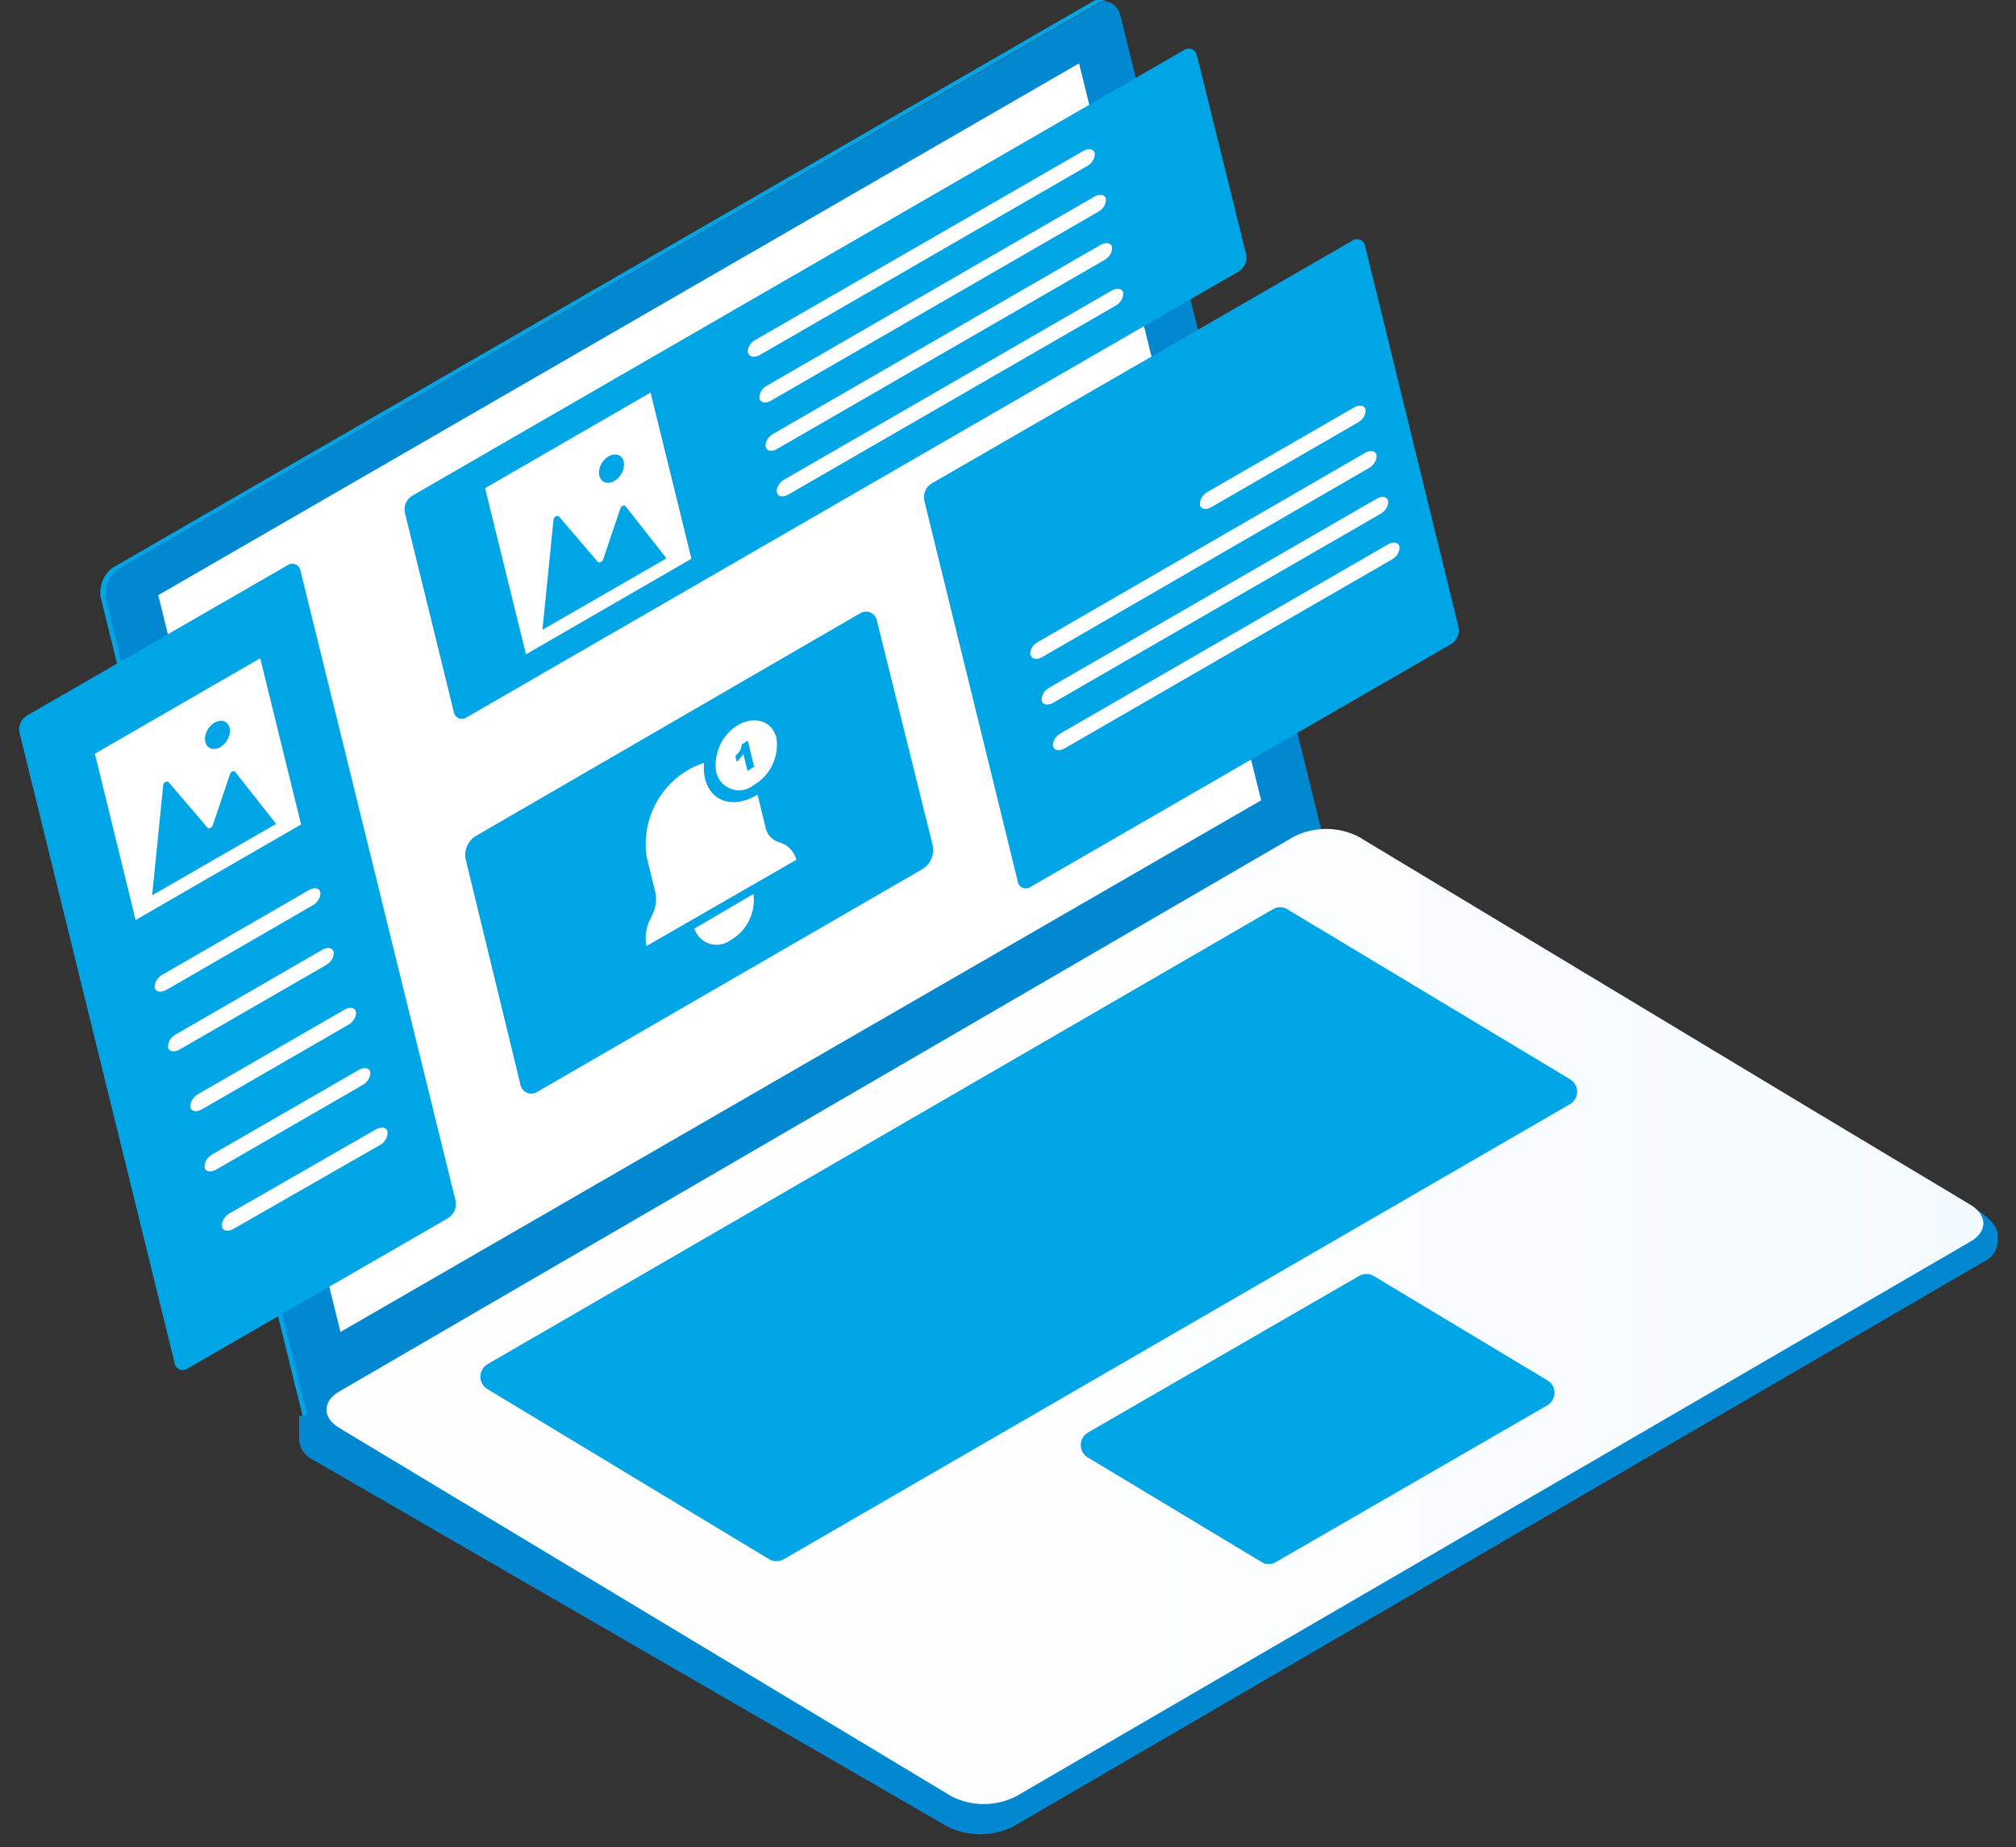
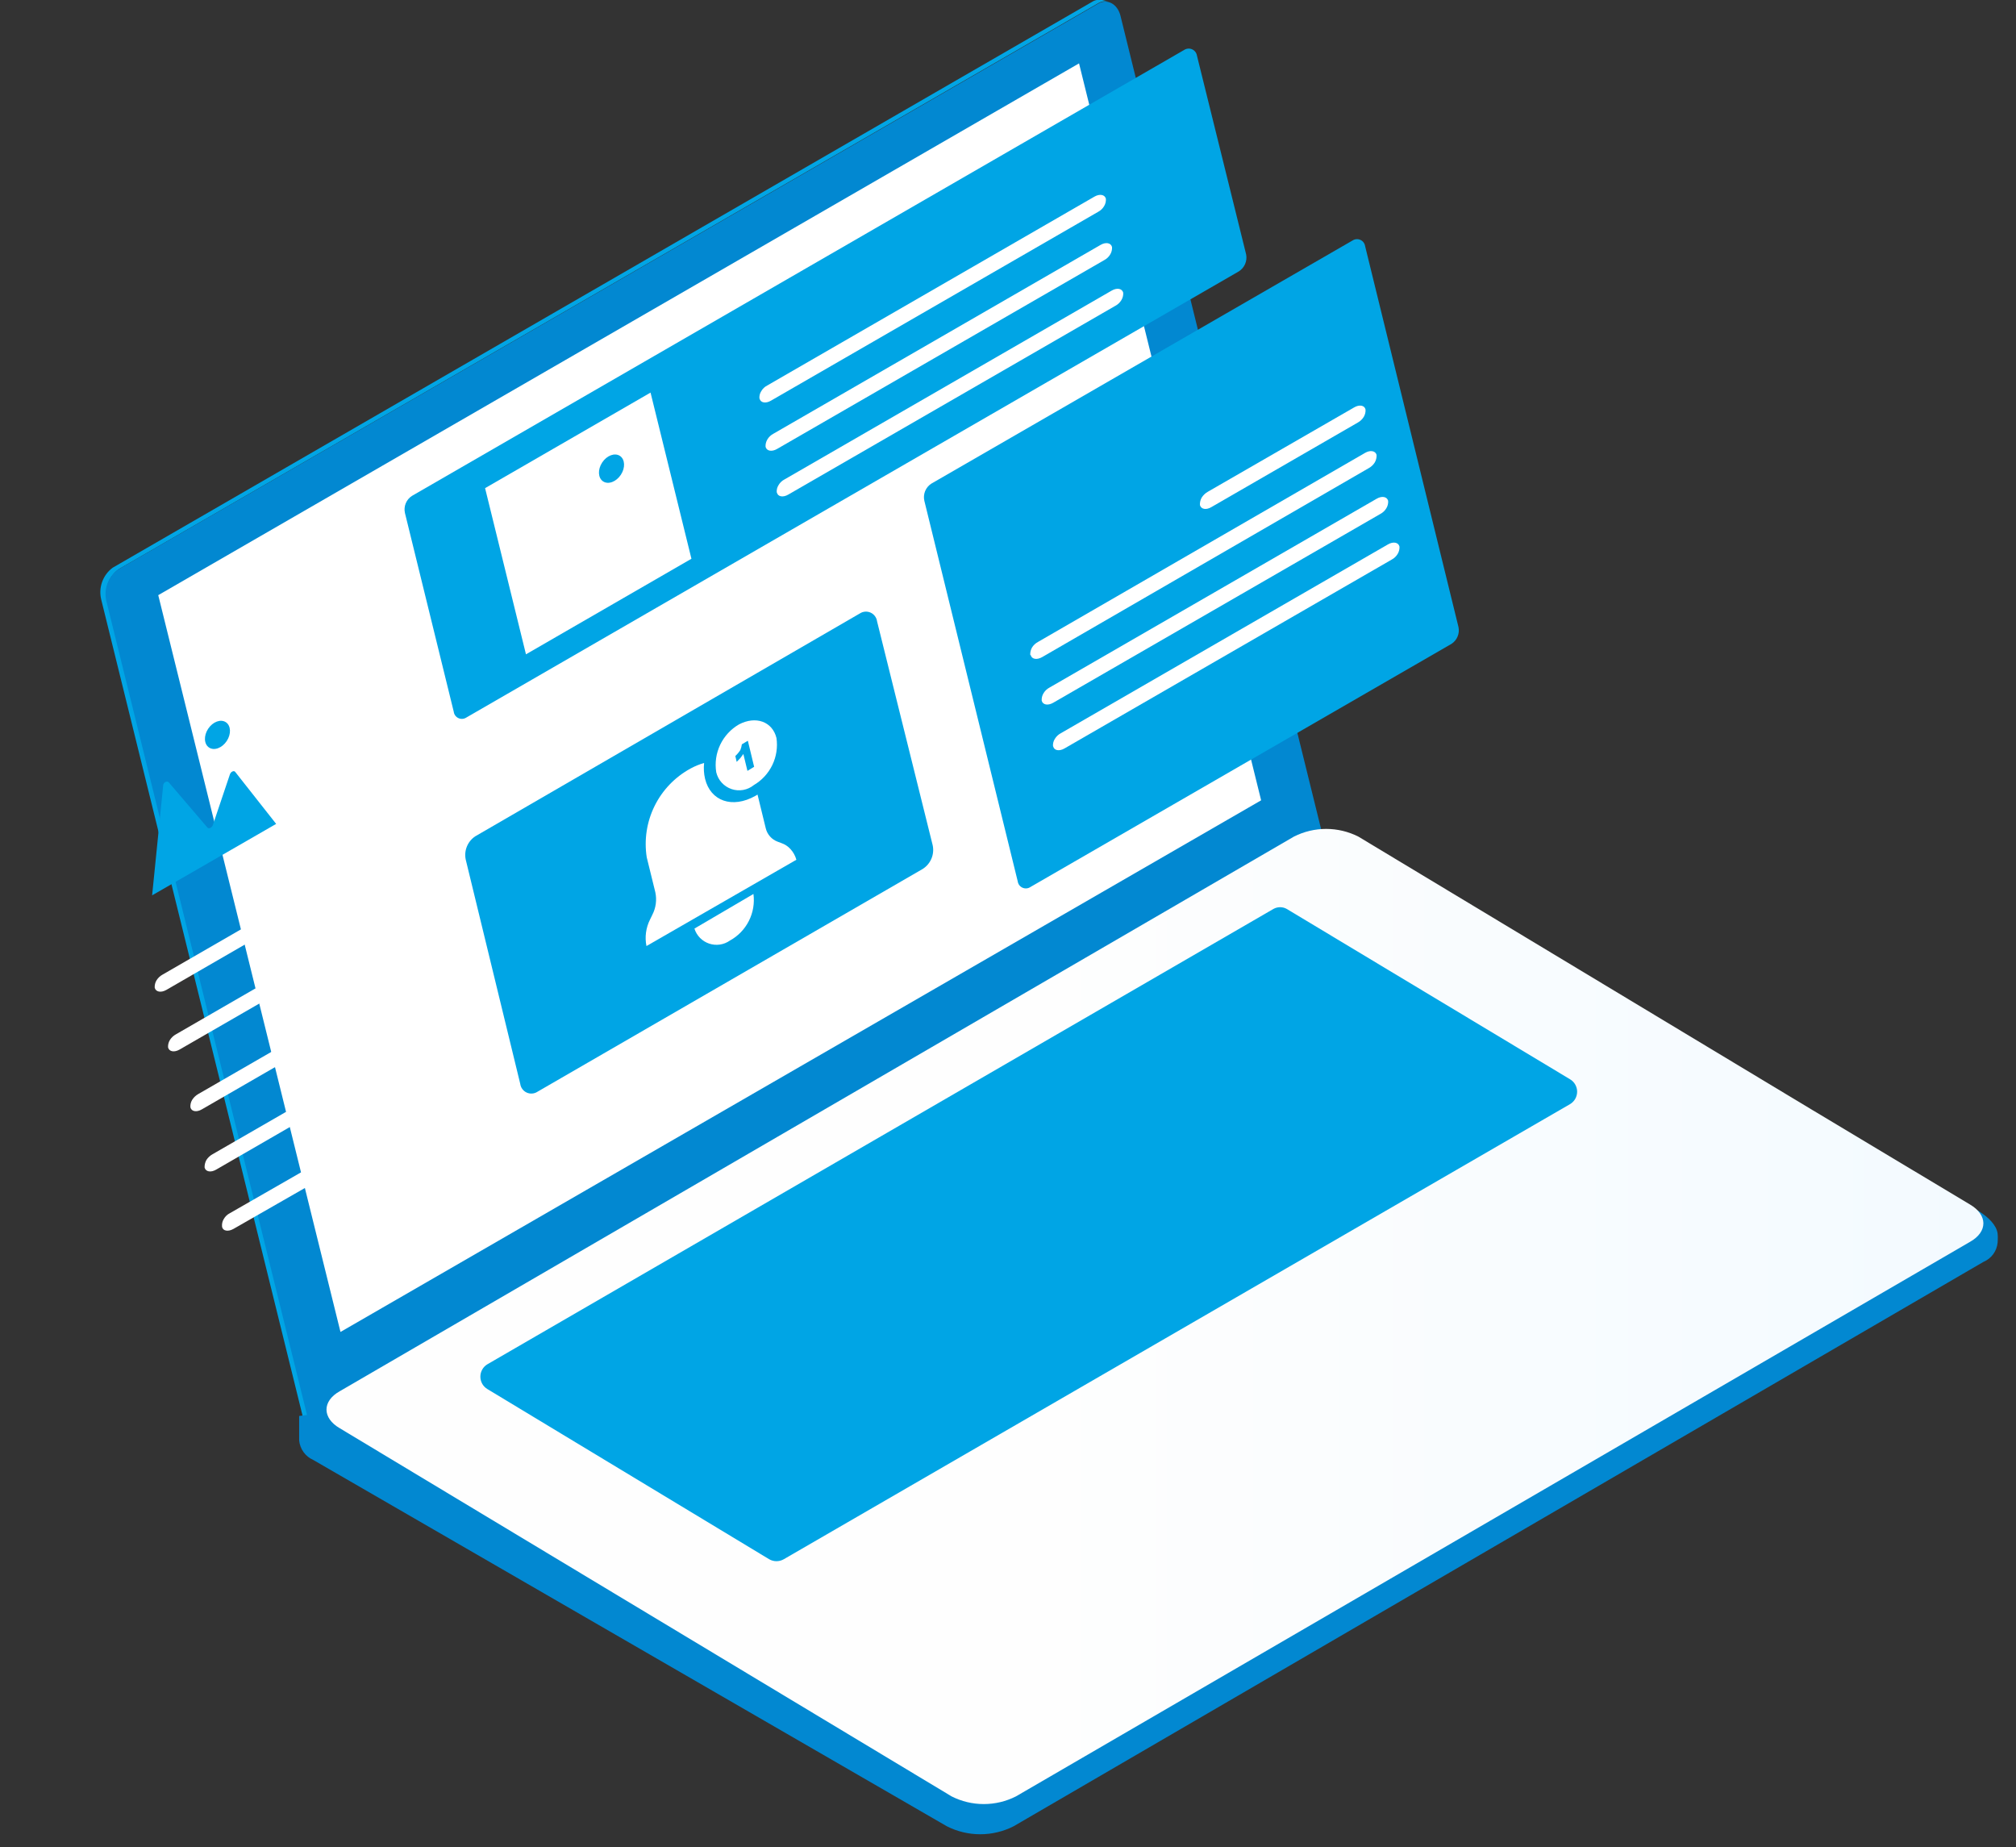
<svg xmlns="http://www.w3.org/2000/svg" width="155" height="142" viewBox="0 0 155 142" fill="none">
  <rect x="0" y="0" width="155" height="142" fill="#333333" stroke="none" />
  <g clip-path="url(#clip0_3860_13269)">
    <path d="M8.772 45.059L7.787 46.106L23.223 108.665C23.268 108.911 23.381 109.14 23.55 109.325C23.718 109.51 23.935 109.645 24.176 109.713L24.627 109.797L8.772 45.059Z" fill="#00A5E5" />
    <path d="M84.744 -0C84.473 -0.057 84.19 -0.004 83.958 0.147L8.657 43.644C8.284 43.922 8.003 44.305 7.848 44.743C7.693 45.182 7.672 45.656 7.787 46.107L8.238 46.191C8.123 45.738 8.149 45.261 8.312 44.823C8.475 44.385 8.767 44.007 9.15 43.739L84.409 0.262C84.643 0.116 84.922 0.06 85.194 0.105L84.744 -0Z" fill="#00A5E5" />
    <path d="M101.583 63.774L86.148 1.215C85.918 0.283 85.1 -0.137 84.409 0.293L9.097 43.77C8.714 44.04 8.421 44.419 8.259 44.859C8.096 45.299 8.07 45.778 8.185 46.232L23.61 108.791C23.841 109.723 24.658 110.143 25.36 109.713L100.661 66.236C101.048 65.969 101.343 65.59 101.508 65.149C101.673 64.709 101.699 64.229 101.583 63.774Z" fill="#0288D1" />
    <path d="M96.962 61.521L82.962 4.872L12.167 45.75L26.178 102.388L96.962 61.521Z" fill="white" />
    <path d="M23 108.847V110.728C23.031 111.052 23.148 111.362 23.339 111.626C23.53 111.889 23.787 112.097 24.085 112.227L72.804 140.389C73.598 140.791 74.476 141 75.366 141C76.256 141 77.133 140.791 77.928 140.389L152.5 97C152.798 96.875 153.056 96.672 153.247 96.412C153.439 96.151 153.555 95.844 153.586 95.522C153.586 95.522 153.621 95.096 153.586 94.826C153.409 93.48 151 92.5 151 92.5L23 108.847Z" fill="#0288D1" />
    <path d="M151.463 92.591C152.825 93.387 152.846 94.687 151.463 95.462L78.111 138.09C77.344 138.478 76.497 138.68 75.638 138.68C74.779 138.68 73.931 138.478 73.165 138.09L26.136 109.797C24.763 109.011 24.753 107.701 26.136 106.936L99.487 64.308C100.254 63.921 101.101 63.719 101.961 63.719C102.82 63.719 103.667 63.921 104.434 64.308L139.244 85.266L151.463 92.591Z" fill="url(#paint0_linear_3860_13269)" />
-     <path d="M104.496 98.082L83.644 110.122C83.476 110.22 83.337 110.36 83.241 110.528C83.144 110.696 83.094 110.887 83.094 111.081C83.094 111.275 83.144 111.465 83.241 111.633C83.337 111.802 83.476 111.942 83.644 112.039L96.983 120.066C97.152 120.175 97.348 120.232 97.549 120.232C97.75 120.232 97.946 120.175 98.115 120.066L118.968 108.026C119.135 107.928 119.274 107.788 119.37 107.62C119.467 107.452 119.518 107.261 119.518 107.067C119.518 106.873 119.467 106.683 119.37 106.515C119.274 106.346 119.135 106.206 118.968 106.108L105.628 98.092C105.457 97.99 105.263 97.936 105.064 97.934C104.865 97.932 104.669 97.983 104.496 98.082Z" fill="#00A5E5" />
    <path d="M97.905 69.873L37.474 104.872C37.309 104.97 37.172 105.11 37.077 105.277C36.983 105.444 36.933 105.633 36.933 105.825C36.933 106.018 36.983 106.206 37.077 106.374C37.172 106.541 37.309 106.68 37.474 106.779L59.134 119.857C59.305 119.957 59.501 120.01 59.699 120.01C59.898 120.01 60.094 119.957 60.265 119.857L120.707 84.878C120.875 84.78 121.013 84.64 121.11 84.472C121.206 84.304 121.257 84.113 121.257 83.919C121.257 83.725 121.206 83.535 121.11 83.367C121.013 83.198 120.875 83.058 120.707 82.961L98.953 69.883C98.795 69.789 98.615 69.739 98.431 69.737C98.247 69.736 98.066 69.782 97.905 69.873Z" fill="#00A5E5" />
-     <path d="M34.466 93.629L14.389 105.218C14.3 105.275 14.199 105.31 14.093 105.317C13.988 105.325 13.882 105.306 13.786 105.262C13.69 105.218 13.607 105.151 13.544 105.066C13.48 104.982 13.44 104.883 13.425 104.778L1.5 56.334C1.446 56.088 1.468 55.83 1.563 55.596C1.659 55.362 1.823 55.163 2.034 55.025L22.133 43.435C22.223 43.378 22.326 43.344 22.433 43.337C22.539 43.33 22.646 43.35 22.743 43.395C22.84 43.44 22.924 43.508 22.988 43.594C23.051 43.679 23.092 43.78 23.107 43.886L35.032 92.319C35.08 92.569 35.052 92.827 34.951 93.061C34.85 93.294 34.681 93.492 34.466 93.629Z" fill="#00A5E5" />
    <path d="M95.244 20.863L35.85 55.16C35.76 55.218 35.658 55.252 35.552 55.259C35.446 55.266 35.34 55.246 35.243 55.201C35.147 55.156 35.064 55.088 35.001 55.002C34.938 54.916 34.899 54.815 34.886 54.71L31.134 39.432C31.078 39.185 31.1 38.927 31.195 38.693C31.291 38.459 31.456 38.259 31.669 38.122L91.052 3.835C91.142 3.778 91.244 3.745 91.35 3.737C91.456 3.729 91.562 3.748 91.658 3.792C91.755 3.836 91.839 3.903 91.904 3.987C91.968 4.071 92.01 4.171 92.027 4.275L95.809 19.553C95.859 19.803 95.831 20.062 95.73 20.296C95.629 20.53 95.46 20.728 95.244 20.863Z" fill="#00A5E5" />
    <path d="M70.933 66.802L41.319 83.925C41.198 84.004 41.058 84.051 40.913 84.061C40.769 84.072 40.624 84.046 40.492 83.985C40.36 83.924 40.246 83.831 40.16 83.714C40.073 83.598 40.018 83.461 39.999 83.317L35.808 66.079C35.736 65.742 35.767 65.39 35.898 65.07C36.029 64.751 36.253 64.478 36.541 64.287L66.112 47.155C66.234 47.075 66.374 47.028 66.519 47.018C66.663 47.007 66.808 47.034 66.94 47.094C67.072 47.155 67.186 47.248 67.272 47.365C67.359 47.482 67.414 47.618 67.433 47.762L71.708 64.969C71.784 65.317 71.75 65.68 71.611 66.008C71.472 66.337 71.235 66.614 70.933 66.802Z" fill="#00A5E5" />
    <path d="M111.601 49.492L79.222 68.186C79.133 68.246 79.03 68.282 78.923 68.291C78.817 68.3 78.709 68.281 78.612 68.237C78.514 68.193 78.429 68.125 78.365 68.039C78.302 67.953 78.261 67.852 78.247 67.746L71.069 38.499C71.011 38.251 71.031 37.991 71.127 37.754C71.223 37.518 71.389 37.317 71.603 37.179L103.993 18.485C104.082 18.427 104.184 18.393 104.289 18.386C104.394 18.378 104.5 18.397 104.596 18.441C104.692 18.484 104.776 18.552 104.839 18.636C104.902 18.721 104.943 18.82 104.958 18.925L112.136 48.203C112.187 48.446 112.163 48.7 112.067 48.93C111.972 49.16 111.81 49.355 111.601 49.492Z" fill="#00A5E5" />
    <path d="M92.257 38.824C92.341 39.149 92.739 39.222 93.137 38.981L104.392 32.484C104.581 32.38 104.74 32.228 104.853 32.044C104.955 31.874 105.003 31.676 104.989 31.478C104.916 31.153 104.517 31.08 104.109 31.321L92.855 37.807C92.667 37.915 92.509 38.066 92.393 38.248C92.293 38.423 92.246 38.623 92.257 38.824Z" fill="white" />
    <path d="M79.243 50.351C79.326 50.675 79.714 50.749 80.133 50.508L105.24 35.984C105.43 35.88 105.589 35.728 105.702 35.544C105.801 35.369 105.849 35.169 105.838 34.968C105.754 34.653 105.356 34.58 104.958 34.811L79.808 49.345C79.62 49.445 79.46 49.593 79.347 49.774C79.247 49.949 79.2 50.15 79.211 50.351H79.243Z" fill="white" />
    <path d="M80.091 53.861C80.175 54.186 80.573 54.259 80.982 54.018L106.131 39.505C106.323 39.404 106.483 39.251 106.592 39.065C106.695 38.895 106.742 38.697 106.728 38.499C106.645 38.174 106.246 38.1 105.838 38.342L80.689 52.855C80.497 52.956 80.337 53.108 80.228 53.295C80.125 53.465 80.077 53.663 80.091 53.861Z" fill="white" />
    <path d="M80.972 57.371C81.045 57.696 81.443 57.77 81.852 57.529L107.001 43.016C107.193 42.914 107.352 42.762 107.462 42.575C107.565 42.405 107.612 42.208 107.598 42.01C107.514 41.685 107.116 41.611 106.707 41.852L81.558 56.365C81.367 56.467 81.207 56.619 81.097 56.806C80.99 56.974 80.942 57.173 80.961 57.371H80.972Z" fill="white" />
    <path d="M58.861 34.35C58.945 34.675 59.343 34.748 59.752 34.507L84.901 19.994C85.093 19.893 85.252 19.741 85.362 19.554C85.465 19.384 85.512 19.186 85.498 18.988C85.415 18.663 85.016 18.59 84.608 18.831L59.458 33.344C59.267 33.445 59.107 33.597 58.997 33.784C58.895 33.954 58.847 34.152 58.861 34.35Z" fill="white" />
    <path d="M59.731 37.86C59.804 38.185 60.202 38.258 60.611 38.017L85.76 23.504C85.952 23.403 86.112 23.25 86.221 23.064C86.324 22.893 86.372 22.696 86.358 22.498C86.274 22.173 85.876 22.1 85.467 22.341L60.318 36.854C60.124 36.952 59.964 37.105 59.857 37.294C59.749 37.462 59.701 37.661 59.72 37.86H59.731Z" fill="white" />
-     <path d="M57.53 27.129C57.614 27.454 58.012 27.527 58.421 27.287L83.57 12.773C83.762 12.672 83.921 12.52 84.031 12.333C84.134 12.163 84.181 11.965 84.168 11.767C84.084 11.443 83.686 11.369 83.277 11.61L58.086 26.123C57.897 26.224 57.738 26.372 57.625 26.553C57.525 26.728 57.477 26.928 57.488 27.129H57.53Z" fill="white" />
    <path d="M58.4 30.64C58.473 30.965 58.872 31.038 59.28 30.797L84.43 16.284C84.621 16.183 84.781 16.031 84.891 15.844C84.993 15.674 85.041 15.476 85.027 15.278C84.943 14.953 84.545 14.88 84.136 15.121L58.987 29.634C58.793 29.732 58.633 29.885 58.526 30.074C58.418 30.242 58.37 30.442 58.39 30.64H58.4Z" fill="white" />
    <path d="M61.229 66.09L49.703 72.724C49.564 72.034 49.66 71.319 49.975 70.691L50.153 70.324C50.43 69.788 50.512 69.173 50.384 68.584L49.724 65.902C49.514 64.557 49.724 63.18 50.326 61.959C50.928 60.738 51.893 59.733 53.087 59.08C53.419 58.898 53.771 58.754 54.135 58.65C54.091 59.057 54.115 59.468 54.209 59.866C54.628 61.584 56.304 62.171 58.065 61.186L58.243 61.081L58.872 63.659C58.927 63.898 59.042 64.119 59.205 64.302C59.367 64.485 59.574 64.624 59.804 64.707L60.087 64.812C60.353 64.904 60.592 65.063 60.779 65.273C60.992 65.506 61.146 65.786 61.229 66.09Z" fill="white" />
    <path d="M57.928 68.72C58.023 69.43 57.901 70.153 57.577 70.792C57.254 71.432 56.744 71.959 56.116 72.303C55.886 72.465 55.623 72.57 55.345 72.61C55.068 72.65 54.785 72.624 54.519 72.534C54.254 72.444 54.013 72.293 53.817 72.093C53.621 71.892 53.475 71.649 53.391 71.381L57.928 68.72Z" fill="white" />
    <path d="M59.699 56.733C59.385 55.454 58.096 55.014 56.818 55.685C56.188 56.049 55.684 56.595 55.371 57.252C55.059 57.909 54.953 58.645 55.068 59.363C55.138 59.66 55.282 59.935 55.487 60.161C55.693 60.387 55.952 60.557 56.241 60.656C56.53 60.755 56.84 60.778 57.14 60.724C57.441 60.67 57.723 60.541 57.96 60.348C58.576 59.986 59.071 59.449 59.381 58.805C59.691 58.161 59.802 57.44 59.699 56.733ZM57.467 59.258L57.153 57.959L56.922 58.273L56.64 58.566L56.535 58.116C56.683 57.979 56.813 57.824 56.922 57.655C56.979 57.513 57.018 57.366 57.038 57.215L57.499 56.942L57.981 58.944L57.467 59.258Z" fill="white" />
-     <path d="M20.006 50.602L23.149 63.376L10.428 70.722L7.295 57.938L20.006 50.602Z" fill="white" />
    <path d="M11.696 68.825L12.545 60.389C12.545 60.148 12.838 59.991 12.974 60.138L15.95 63.617C16.066 63.743 16.286 63.617 16.359 63.439L17.679 59.52C17.753 59.31 17.994 59.205 18.088 59.342L21.232 63.334L11.696 68.825Z" fill="#00A5E5" />
    <path d="M17.432 56.963C17.789 56.425 17.759 55.778 17.365 55.517C16.971 55.256 16.363 55.48 16.006 56.018C15.649 56.556 15.68 57.204 16.074 57.465C16.468 57.726 17.076 57.501 17.432 56.963Z" fill="#00A5E5" />
    <path d="M50.017 30.179L53.161 42.952L40.439 50.298L37.296 37.524L50.017 30.179Z" fill="white" />
-     <path d="M41.707 48.412L42.556 39.966C42.556 39.735 42.849 39.568 42.986 39.714L45.962 43.193C46.066 43.319 46.297 43.193 46.37 43.015L47.691 39.096C47.764 38.886 47.995 38.792 48.099 38.918L51.243 42.921L41.707 48.412Z" fill="#00A5E5" />
    <path d="M47.734 36.498C48.09 35.957 48.058 35.306 47.662 35.045C47.266 34.784 46.656 35.011 46.299 35.552C45.942 36.093 45.974 36.744 46.37 37.005C46.767 37.266 47.377 37.039 47.734 36.498Z" fill="#00A5E5" />
    <path d="M12.922 80.519C13.006 80.844 13.404 80.917 13.813 80.676L25.056 74.19C25.248 74.089 25.407 73.936 25.517 73.75C25.624 73.577 25.671 73.375 25.654 73.174C25.58 72.849 25.182 72.775 24.773 73.016L13.519 79.513C13.33 79.618 13.171 79.769 13.058 79.953C12.956 80.123 12.908 80.321 12.922 80.519Z" fill="white" />
    <path d="M14.64 85.12C14.714 85.445 15.112 85.518 15.521 85.277L26.775 78.78C26.964 78.676 27.123 78.524 27.236 78.34C27.339 78.17 27.386 77.972 27.372 77.774C27.288 77.449 26.89 77.376 26.482 77.617L15.238 84.103C15.051 84.21 14.892 84.362 14.777 84.543C14.671 84.716 14.623 84.918 14.64 85.12Z" fill="white" />
    <path d="M15.73 89.751C15.814 90.076 16.212 90.149 16.621 89.908L27.865 83.411C28.059 83.31 28.222 83.158 28.336 82.971C28.434 82.799 28.481 82.603 28.473 82.405C28.389 82.08 27.991 82.007 27.582 82.248L16.328 88.734C16.14 88.841 15.982 88.992 15.866 89.174C15.77 89.351 15.723 89.55 15.73 89.751Z" fill="white" />
    <path d="M17.072 94.309C17.145 94.634 17.543 94.697 17.952 94.466L29.206 88.022C29.395 87.917 29.554 87.766 29.667 87.582C29.769 87.396 29.813 87.184 29.793 86.974C29.709 86.649 29.311 86.586 28.902 86.817L17.669 93.261C17.475 93.359 17.315 93.512 17.208 93.701C17.1 93.873 17.052 94.076 17.072 94.278V94.309Z" fill="white" />
    <path d="M11.895 75.929C11.979 76.254 12.377 76.328 12.786 76.097L24.029 69.6C24.219 69.496 24.378 69.344 24.491 69.16C24.597 68.987 24.644 68.785 24.627 68.584C24.553 68.259 24.155 68.186 23.747 68.427L12.492 74.923C12.303 75.028 12.144 75.179 12.031 75.364C11.93 75.534 11.882 75.731 11.895 75.929Z" fill="white" />
  </g>
  <defs>
    <linearGradient id="paint0_linear_3860_13269" x1="25.102" y1="101.204" x2="152.391" y2="101.204" gradientUnits="userSpaceOnUse">
      <stop offset="0.43" stop-color="#FEFEFE" />
      <stop offset="1" stop-color="#F3FAFF" />
    </linearGradient>
    <clipPath id="clip0_3860_13269">
      <rect width="155" height="142" fill="white" />
    </clipPath>
  </defs>
</svg>